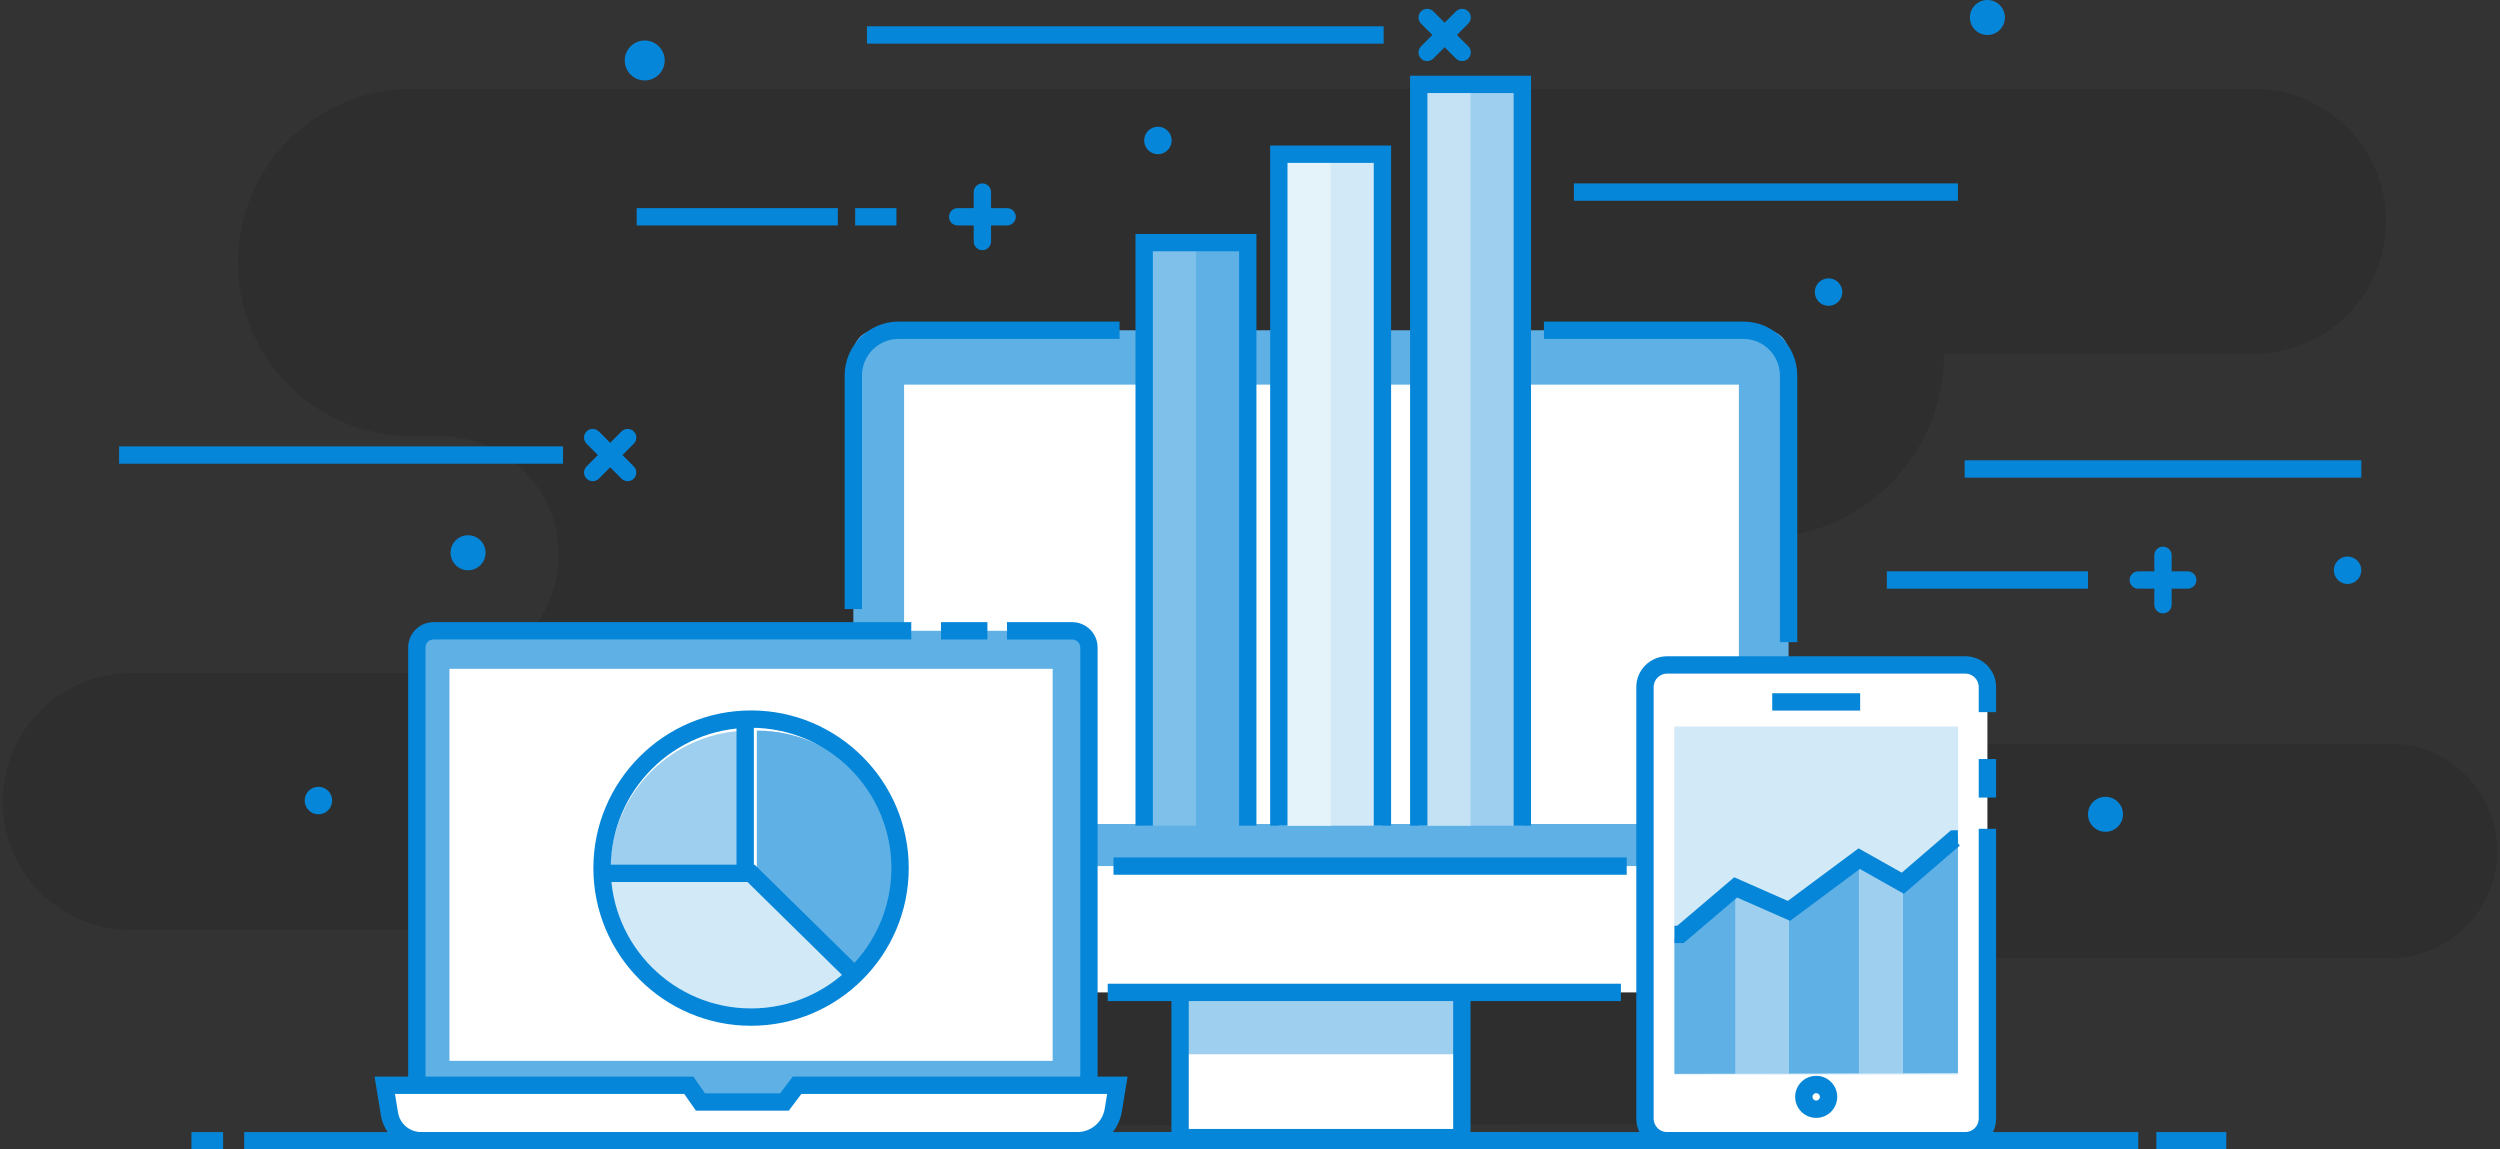
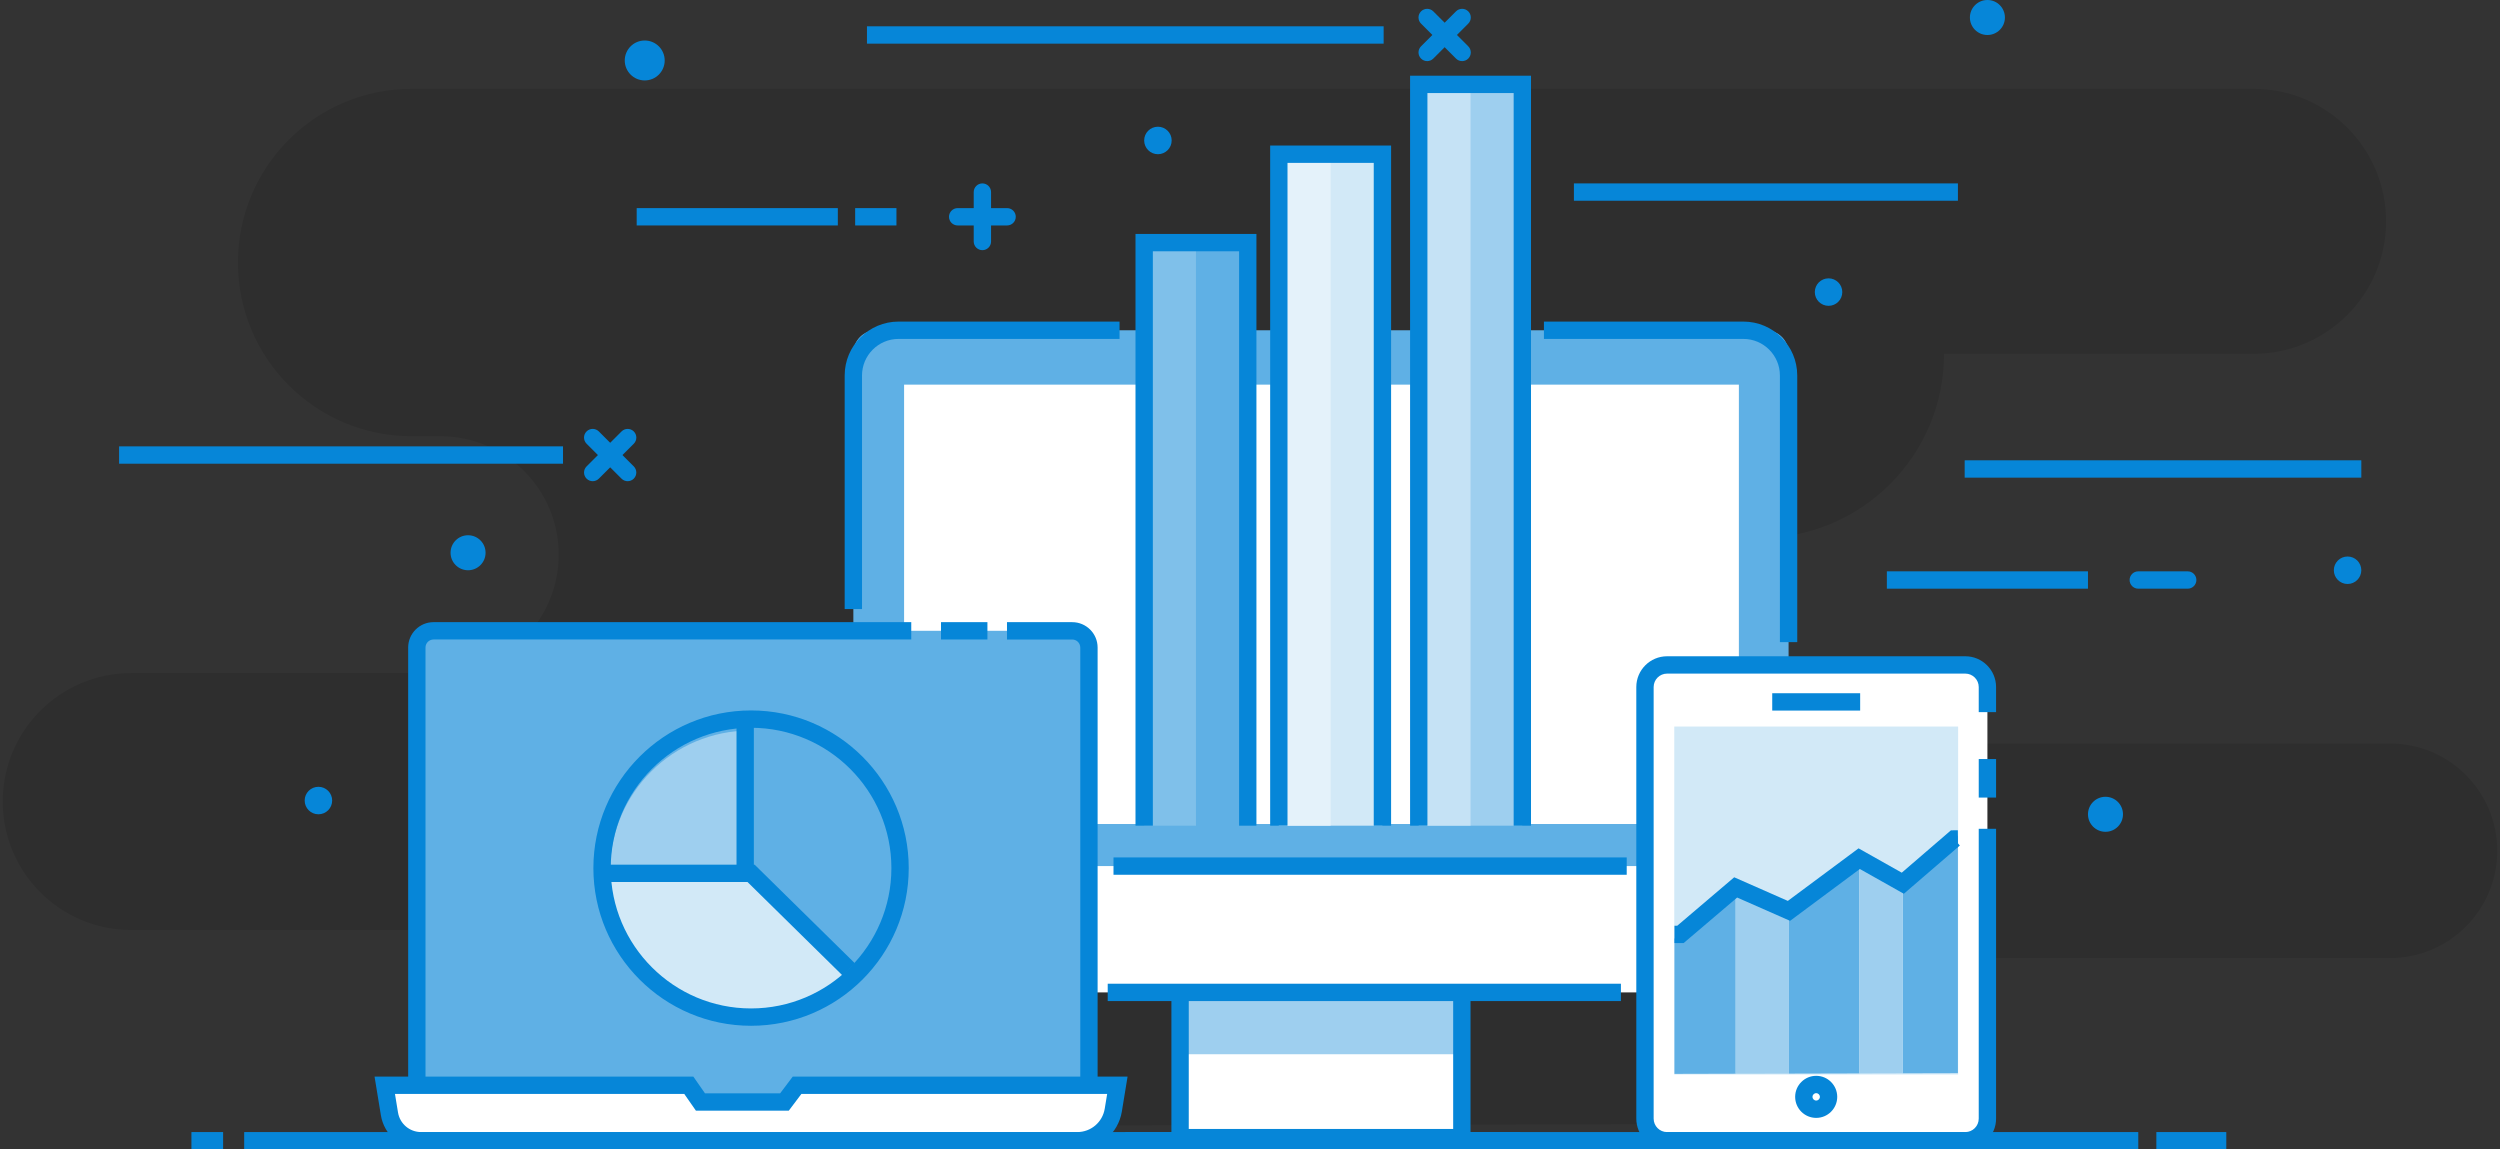
<svg xmlns="http://www.w3.org/2000/svg" version="1.1" id="Layer_1" x="0px" y="0px" width="435px" height="199.999px" viewBox="-0.478 0 435 199.999" enable-background="new -0.478 0 435 199.999" xml:space="preserve">
  <rect x="-0.478" y="0" width="435" height="199.999" fill="#333333" stroke="none" />
  <g id="XMLID_339_">
    <g id="XMLID_137_" opacity="0.1">
      <path id="XMLID_81_" fill="#020202" d="M414.698,38.512L414.698,38.512c0,12.73-10.318,23.05-23.049,23.05h-53.866l0,0     c0,17.702-14.35,32.051-32.05,32.051h-44.426c-9.874,0-17.881,8.005-17.881,17.883l0,0c0,9.874,8.007,17.879,17.881,17.879     h154.073c10.307,0,18.663,8.356,18.663,18.663l0,0c0,10.307-8.356,18.663-18.663,18.663H314.984     c-15.955,0-28.886,12.956-28.849,28.914l0,0l-195.062,0.411l0.575-34.211H22.35C10.006,161.816,0,151.811,0,139.469l0,0     c0-12.344,10.006-22.351,22.35-22.351h53.779c11.38,0,20.608-9.228,20.608-20.609l0,0c0-11.381-9.228-20.609-20.608-20.609h-4.984     c-16.689,0-30.22-13.528-30.22-30.22l0,0c0-16.689,13.531-30.22,30.22-30.22h320.505C404.38,15.461,414.698,25.782,414.698,38.512     z" />
    </g>
    <g id="XMLID_184_">
      <g id="XMLID_186_">
        <path id="XMLID_737_" fill="#0686D8" d="M174.757,39.229h-8.6c-0.833,0-1.508-0.675-1.508-1.508s0.676-1.509,1.508-1.509h8.6      c0.833,0,1.509,0.676,1.509,1.509S175.59,39.229,174.757,39.229z" />
      </g>
      <g id="XMLID_185_">
        <path id="XMLID_736_" fill="#0686D8" d="M170.458,43.529c-0.833,0-1.509-0.676-1.509-1.509v-8.599      c0-0.833,0.676-1.509,1.509-1.509c0.833,0,1.508,0.676,1.508,1.509v8.599C171.966,42.852,171.291,43.529,170.458,43.529z" />
      </g>
    </g>
    <g id="XMLID_286_">
      <g id="XMLID_303_">
        <path id="XMLID_735_" fill="#0686D8" d="M380.184,102.431h-8.602c-0.833,0-1.509-0.677-1.509-1.51      c0-0.832,0.677-1.508,1.509-1.508h8.602c0.832,0,1.509,0.676,1.509,1.508C381.693,101.753,381.016,102.431,380.184,102.431z" />
      </g>
      <g id="XMLID_301_">
-         <path id="XMLID_734_" fill="#0686D8" d="M375.883,106.728c-0.834,0-1.509-0.676-1.509-1.508v-8.599      c0-0.833,0.676-1.509,1.509-1.509s1.509,0.676,1.509,1.509v8.599C377.392,106.052,376.716,106.728,375.883,106.728z" />
-       </g>
+         </g>
    </g>
    <g id="XMLID_133_">
      <g id="XMLID_138_">
        <path id="XMLID_733_" fill="#0686D8" d="M247.85,10.634c-0.385,0-0.771-0.147-1.066-0.442c-0.59-0.59-0.59-1.545,0-2.134      l6.081-6.081c0.589-0.59,1.545-0.59,2.133,0c0.591,0.589,0.591,1.544,0,2.133l-6.08,6.081      C248.622,10.487,248.235,10.634,247.85,10.634z" />
      </g>
      <g id="XMLID_136_">
        <path id="XMLID_732_" fill="#0686D8" d="M253.93,10.634c-0.386,0-0.771-0.147-1.065-0.442l-6.081-6.081      c-0.59-0.589-0.59-1.544,0-2.133c0.59-0.59,1.545-0.59,2.134,0l6.08,6.081c0.591,0.589,0.591,1.544,0,2.134      C254.702,10.487,254.315,10.634,253.93,10.634z" />
      </g>
    </g>
    <g id="XMLID_307_">
      <g id="XMLID_309_">
        <path id="XMLID_731_" fill="#0686D8" d="M102.653,83.727c-0.386,0-0.772-0.147-1.066-0.442c-0.589-0.589-0.589-1.544,0-2.133      l6.081-6.081c0.59-0.589,1.544-0.589,2.134,0c0.589,0.59,0.589,1.544,0,2.134l-6.081,6.08      C103.425,83.579,103.039,83.727,102.653,83.727z" />
      </g>
      <g id="XMLID_308_">
        <path id="XMLID_730_" fill="#0686D8" d="M108.733,83.727c-0.386,0-0.772-0.147-1.067-0.442l-6.081-6.081      c-0.589-0.59-0.589-1.544,0-2.134c0.589-0.589,1.544-0.589,2.133,0l6.081,6.081c0.589,0.589,0.589,1.544,0,2.133      C109.505,83.579,109.119,83.727,108.733,83.727z" />
      </g>
    </g>
    <g id="XMLID_135_">
      <rect id="XMLID_729_" x="110.306" y="36.212" fill="#0686D8" width="34.997" height="3.018" />
    </g>
    <g id="XMLID_266_">
      <rect id="XMLID_728_" x="327.834" y="99.412" fill="#0686D8" width="34.995" height="3.019" />
    </g>
    <g id="XMLID_335_">
      <rect id="XMLID_727_" x="273.383" y="31.911" fill="#0686D8" width="66.816" height="3.017" />
    </g>
    <g id="XMLID_414_">
      <rect id="XMLID_726_" x="150.373" y="4.577" fill="#0686D8" width="89.902" height="3.018" />
    </g>
    <g id="XMLID_306_">
      <rect id="XMLID_725_" x="20.243" y="77.667" fill="#0686D8" width="77.243" height="3.018" />
    </g>
    <g id="XMLID_304_">
      <rect id="XMLID_724_" x="341.374" y="80.094" fill="#0686D8" width="69.017" height="3.017" />
    </g>
    <g id="XMLID_105_">
      <rect id="XMLID_723_" x="148.32" y="36.212" fill="#0686D8" width="7.183" height="3.018" />
    </g>
    <g id="XMLID_104_">
      <circle id="XMLID_82_" fill="#0686D8" cx="54.927" cy="139.294" r="2.392" />
    </g>
    <g id="XMLID_327_">
      <circle id="XMLID_84_" fill="#0686D8" cx="408" cy="99.223" r="2.39" />
    </g>
    <g id="XMLID_329_">
      <circle id="XMLID_85_" fill="#0686D8" cx="317.69" cy="50.823" r="2.391" />
    </g>
    <g id="XMLID_332_">
      <circle id="XMLID_86_" fill="#0686D8" cx="111.704" cy="10.522" r="3.475" />
    </g>
    <g id="XMLID_324_">
      <circle id="XMLID_87_" fill="#0686D8" cx="201" cy="24.441" r="2.392" />
    </g>
    <g id="XMLID_256_">
      <circle id="XMLID_89_" fill="#0686D8" cx="80.965" cy="96.178" r="3.046" />
    </g>
    <g id="XMLID_326_">
      <circle id="XMLID_90_" fill="#0686D8" cx="365.876" cy="141.687" r="3.046" />
    </g>
    <g id="XMLID_330_">
      <circle id="XMLID_91_" fill="#0686D8" cx="345.332" cy="3.045" r="3.046" />
    </g>
    <g id="XMLID_95_">
      <g id="XMLID_116_">
        <path fill="#5FB0E5" d="M310.734,154.254H148.005v-92.82c0-2.193,1.776-3.971,3.971-3.971h154.79      c2.192,0,3.969,1.778,3.969,3.971V154.254L310.734,154.254z" />
      </g>
      <g id="XMLID_115_">
        <path id="XMLID_722_" fill="#0686D8" d="M149.514,105.972h-3.019V65.332c0-5.171,4.207-9.377,9.377-9.377h38.453v3.017h-38.453      c-3.506,0-6.359,2.853-6.359,6.359V105.972z" />
      </g>
      <g id="XMLID_112_">
        <path id="XMLID_721_" fill="#0686D8" d="M312.242,111.732h-3.018v-46.4c0-3.507-2.852-6.359-6.356-6.359h-34.703v-3.017h34.703      c5.171,0,9.374,4.207,9.374,9.377V111.732L312.242,111.732z" />
      </g>
      <g id="XMLID_109_">
        <rect x="156.835" y="66.927" fill="#FFFFFF" width="145.251" height="76.45" />
      </g>
      <g id="XMLID_106_">
        <rect x="204.856" y="168.924" fill="#FFFFFF" width="49.027" height="29.023" />
      </g>
      <g id="XMLID_103_">
        <rect x="204.856" y="168.924" fill="#9ECFEF" width="49.027" height="14.513" />
      </g>
      <g id="XMLID_102_">
        <path id="XMLID_718_" fill="#0686D8" d="M255.393,199.457h-52.045v-32.041h52.045V199.457z M206.365,196.439h46.009v-26.006      h-46.009V196.439z" />
      </g>
      <g id="XMLID_101_">
        <path fill="#FFFFFF" d="M310.734,150.699H148.005v17.954c0,2.222,1.801,4.024,4.022,4.024h154.683      c2.225,0,4.023-1.803,4.023-4.024V150.699z" />
      </g>
      <g id="XMLID_98_">
        <rect id="XMLID_717_" x="192.264" y="171.167" fill="#0686D8" width="89.299" height="3.019" />
      </g>
      <g id="XMLID_97_">
        <rect id="XMLID_716_" x="193.271" y="149.192" fill="#0686D8" width="89.299" height="3.017" />
      </g>
      <g id="XMLID_96_">
        <rect id="XMLID_715_" x="195.324" y="196.981" fill="#0686D8" width="68.731" height="3.018" />
      </g>
    </g>
    <g id="XMLID_75_">
      <g id="XMLID_802_">
        <path fill="#5FB0E5" d="M186.986,193.822H74.062c-1.105,0-2.012-0.906-2.012-2.013v-80.035c0-1.106,0.907-2.011,2.012-2.011      h112.924c1.107,0,2.012,0.904,2.012,2.011v80.035C188.998,192.916,188.093,193.822,186.986,193.822z" />
      </g>
      <g id="XMLID_801_">
        <rect id="XMLID_714_" x="163.257" y="108.253" fill="#0686D8" width="8.077" height="3.018" />
      </g>
      <g id="XMLID_93_">
        <path id="XMLID_713_" fill="#0686D8" d="M73.56,188.903h-3.017v-76.233c0-2.435,1.98-4.416,4.414-4.416h83.125v3.018H74.956      c-0.77,0-1.396,0.626-1.396,1.398V188.903z" />
      </g>
      <g id="XMLID_92_">
        <path id="XMLID_712_" fill="#0686D8" d="M186.092,195.332v-3.018c0.77,0,1.397-0.627,1.397-1.396v-78.248      c0-0.77-0.627-1.396-1.397-1.396h-11.354v-3.018h11.354c2.435,0,4.414,1.981,4.414,4.414v78.248      C190.506,193.351,188.526,195.332,186.092,195.332z" />
      </g>
      <g id="XMLID_799_">
-         <rect x="77.729" y="116.376" fill="#FFFFFF" width="104.954" height="68.214" />
-       </g>
+         </g>
      <g id="XMLID_798_">
        <path id="XMLID_100_" fill="#FFFFFF" d="M186.954,198.49H72.805c-2.742,0-5.079-1.985-5.521-4.689l-0.813-4.959h52.906      l2.025,2.906h14.619l2.188-2.906h55.734l-0.708,4.312C192.73,196.231,190.072,198.49,186.954,198.49z" />
      </g>
      <g id="XMLID_797_">
        <path id="XMLID_708_" fill="#0686D8" d="M186.954,199.999H72.805c-3.497,0-6.446-2.506-7.011-5.955l-1.1-6.711h55.47l2.024,2.906      h13.078l2.189-2.906h58.262l-0.993,6.065C194.098,197.223,190.83,199.999,186.954,199.999z M68.247,190.35l0.526,3.206      c0.325,1.986,2.021,3.425,4.032,3.425h114.149c2.391,0,4.406-1.71,4.792-4.07l0.421-2.561h-53.207l-2.188,2.906h-16.16      l-2.024-2.906H68.247z" />
      </g>
    </g>
    <g id="XMLID_139_">
      <g id="XMLID_284_">
        <path fill="#FFFFFF" d="M285.748,194.64v-75.095c0-2.124,1.724-3.848,3.847-3.848h51.891c2.125,0,3.846,1.724,3.846,3.848v75.095      c0,2.126-1.721,3.85-3.846,3.85h-51.891C287.471,198.49,285.748,196.766,285.748,194.64z" />
      </g>
      <g id="XMLID_283_">
        <path id="XMLID_707_" fill="#0686D8" d="M341.485,199.999h-51.891c-2.952,0-5.355-2.403-5.355-5.358v-75.095      c0-2.954,2.403-5.355,5.355-5.355h51.891c2.952,0,5.354,2.401,5.354,5.355v4.363h-3.018v-4.363c0-1.289-1.05-2.338-2.337-2.338      h-51.891c-1.288,0-2.337,1.049-2.337,2.338v75.095c0,1.292,1.049,2.341,2.337,2.341h51.891c1.287,0,2.337-1.049,2.337-2.341      v-50.426h3.018v50.426C346.84,197.595,344.437,199.999,341.485,199.999z" />
      </g>
      <g id="XMLID_281_">
        <rect id="XMLID_706_" x="343.822" y="132.072" fill="#0686D8" width="3.018" height="6.706" />
      </g>
      <g id="XMLID_251_">
        <rect id="XMLID_705_" x="307.89" y="120.622" fill="#0686D8" width="15.3" height="3.018" />
      </g>
      <g id="XMLID_248_">
        <rect x="290.845" y="126.417" fill="#D2E9F7" width="49.391" height="60.548" />
      </g>
      <g id="XMLID_143_">
        <path id="XMLID_701_" fill="#0686D8" d="M315.539,194.513c-2.02,0-3.66-1.643-3.66-3.66c0-2.017,1.641-3.66,3.66-3.66      s3.66,1.644,3.66,3.66C319.199,192.871,317.559,194.513,315.539,194.513z M315.539,190.21c-0.354,0-0.643,0.288-0.643,0.643      s0.289,0.644,0.643,0.644c0.354,0,0.643-0.289,0.643-0.644C316.182,190.5,315.894,190.21,315.539,190.21z" />
      </g>
    </g>
    <g id="XMLID_290_">
      <g id="XMLID_300_">
        <path id="XMLID_130_" fill="#5FB0E5" d="M131.211,127.12v24.337l0.012,0.014l17.171,17.219c4.402-4.389,7.13-10.456,7.149-17.159      c0-0.024,0.004-0.049,0.004-0.072C155.548,138.017,144.651,127.12,131.211,127.12z" />
      </g>
      <g id="XMLID_299_">
        <path id="XMLID_131_" fill="#9ECFEF" d="M112.843,134.226c-4.408,4.396-7.138,10.471-7.15,17.186l24.335,0.059v-0.015v-24.338      C123.32,127.12,117.246,129.835,112.843,134.226z" />
      </g>
      <g id="XMLID_295_">
        <path id="XMLID_132_" fill="#D2E9F7" d="M130.041,152.653l-0.012-0.002l-24.335-0.058c0,0.016-0.002,0.031-0.002,0.047      c0,13.441,10.896,24.338,24.339,24.338c6.708,0,12.782-2.716,17.184-7.107L130.041,152.653z" />
      </g>
      <g id="XMLID_570_">
        <path id="XMLID_698_" fill="#0686D8" d="M130.207,178.486c-15.128,0-27.436-12.307-27.436-27.435      c0-15.127,12.308-27.435,27.436-27.435s27.435,12.308,27.435,27.435C157.642,166.179,145.335,178.486,130.207,178.486z       M130.207,126.634c-13.464,0-24.418,10.955-24.418,24.417c0,13.465,10.954,24.417,24.418,24.417      c13.464,0,24.417-10.952,24.417-24.417C154.624,137.587,143.671,126.634,130.207,126.634z" />
      </g>
      <g id="XMLID_294_">
        <polygon id="XMLID_697_" fill="#0686D8" points="146.155,169.764 129.588,153.468 104.3,153.468 104.3,150.452 130.825,150.452       148.271,167.611    " />
      </g>
      <g id="XMLID_291_">
        <rect id="XMLID_696_" x="127.675" y="124.634" fill="#0686D8" width="3.017" height="26.836" />
      </g>
    </g>
    <g id="XMLID_323_">
      <rect id="XMLID_1047_" x="198.608" y="42.216" fill="#5FB0E5" width="18.024" height="101.454" />
    </g>
    <g id="XMLID_319_">
      <rect id="XMLID_1046_" x="198.608" y="42.216" fill="#7FC0EA" width="9.013" height="101.454" />
    </g>
    <g id="XMLID_317_">
      <polygon id="XMLID_695_" fill="#0686D8" points="218.141,143.669 215.124,143.669 215.124,43.724 200.117,43.724 200.117,143.669      197.099,143.669 197.099,40.707 218.141,40.707   " />
    </g>
    <g id="XMLID_316_">
      <rect x="222.039" y="26.832" fill="#D2E9F7" width="18.023" height="116.837" />
    </g>
    <g id="XMLID_315_">
      <rect x="222.039" y="26.832" fill="#E4F2FA" width="9.013" height="116.837" />
    </g>
    <g id="XMLID_313_">
      <polygon id="XMLID_694_" fill="#0686D8" points="241.572,143.669 238.554,143.669 238.554,28.341 223.548,28.341 223.548,143.669      220.53,143.669 220.53,25.324 241.572,25.324   " />
    </g>
    <g id="XMLID_312_">
      <rect id="XMLID_1045_" x="246.385" y="14.684" fill="#9ECFEF" width="18.023" height="128.985" />
    </g>
    <g id="XMLID_311_">
      <rect id="XMLID_1044_" x="246.385" y="14.684" fill="#C5E2F5" width="9.012" height="128.985" />
    </g>
    <g id="XMLID_310_">
      <polygon id="XMLID_693_" fill="#0686D8" points="265.917,143.669 262.899,143.669 262.899,16.192 247.894,16.192 247.894,143.669      244.876,143.669 244.876,13.174 265.917,13.174   " />
    </g>
    <g id="XMLID_250_">
      <g id="XMLID_626_">
        <polygon id="XMLID_134_" fill="#5FB0E5" points="290.88,163.329 290.88,186.851 301.53,186.823 301.53,154.41    " />
      </g>
      <g id="XMLID_625_">
        <polygon id="XMLID_140_" fill="#5FB0E5" points="310.828,158.506 310.801,158.492 310.801,186.803 323.022,186.772       323.022,149.408    " />
      </g>
      <g id="XMLID_623_">
        <polygon id="XMLID_141_" fill="#9ECFEF" points="301.61,154.343 301.53,154.41 301.53,186.823 310.801,186.803 310.801,158.492          " />
      </g>
      <g id="XMLID_622_">
        <polygon id="XMLID_142_" fill="#5FB0E5" points="340.198,145.421 330.608,153.68 330.608,186.751 340.198,186.728    " />
      </g>
      <g id="XMLID_621_">
        <polygon id="XMLID_144_" fill="#9ECFEF" points="330.608,153.68 323.022,149.408 323.022,186.772 330.608,186.751    " />
      </g>
      <g id="XMLID_619_">
        <polygon id="XMLID_692_" fill="#0686D8" points="292.475,164.092 290.88,164.092 290.88,161.074 291.367,161.074       301.272,152.647 310.604,156.757 322.911,147.612 330.428,151.846 338.985,144.476 340.187,144.464 340.207,146.742       340.533,147.123 340.212,147.399 340.214,147.482 340.116,147.482 330.789,155.515 323.134,151.204 310.995,160.227       301.787,156.171    " />
      </g>
    </g>
    <g id="XMLID_99_">
      <g id="XMLID_189_">
        <rect id="XMLID_691_" x="42.01" y="196.981" fill="#0686D8" width="329.572" height="3.018" />
      </g>
      <g id="XMLID_188_">
        <rect id="XMLID_690_" x="32.831" y="196.981" fill="#0686D8" width="5.512" height="3.018" />
      </g>
      <g id="XMLID_187_">
        <rect id="XMLID_689_" x="374.726" y="196.981" fill="#0686D8" width="12.171" height="3.018" />
      </g>
    </g>
  </g>
</svg>